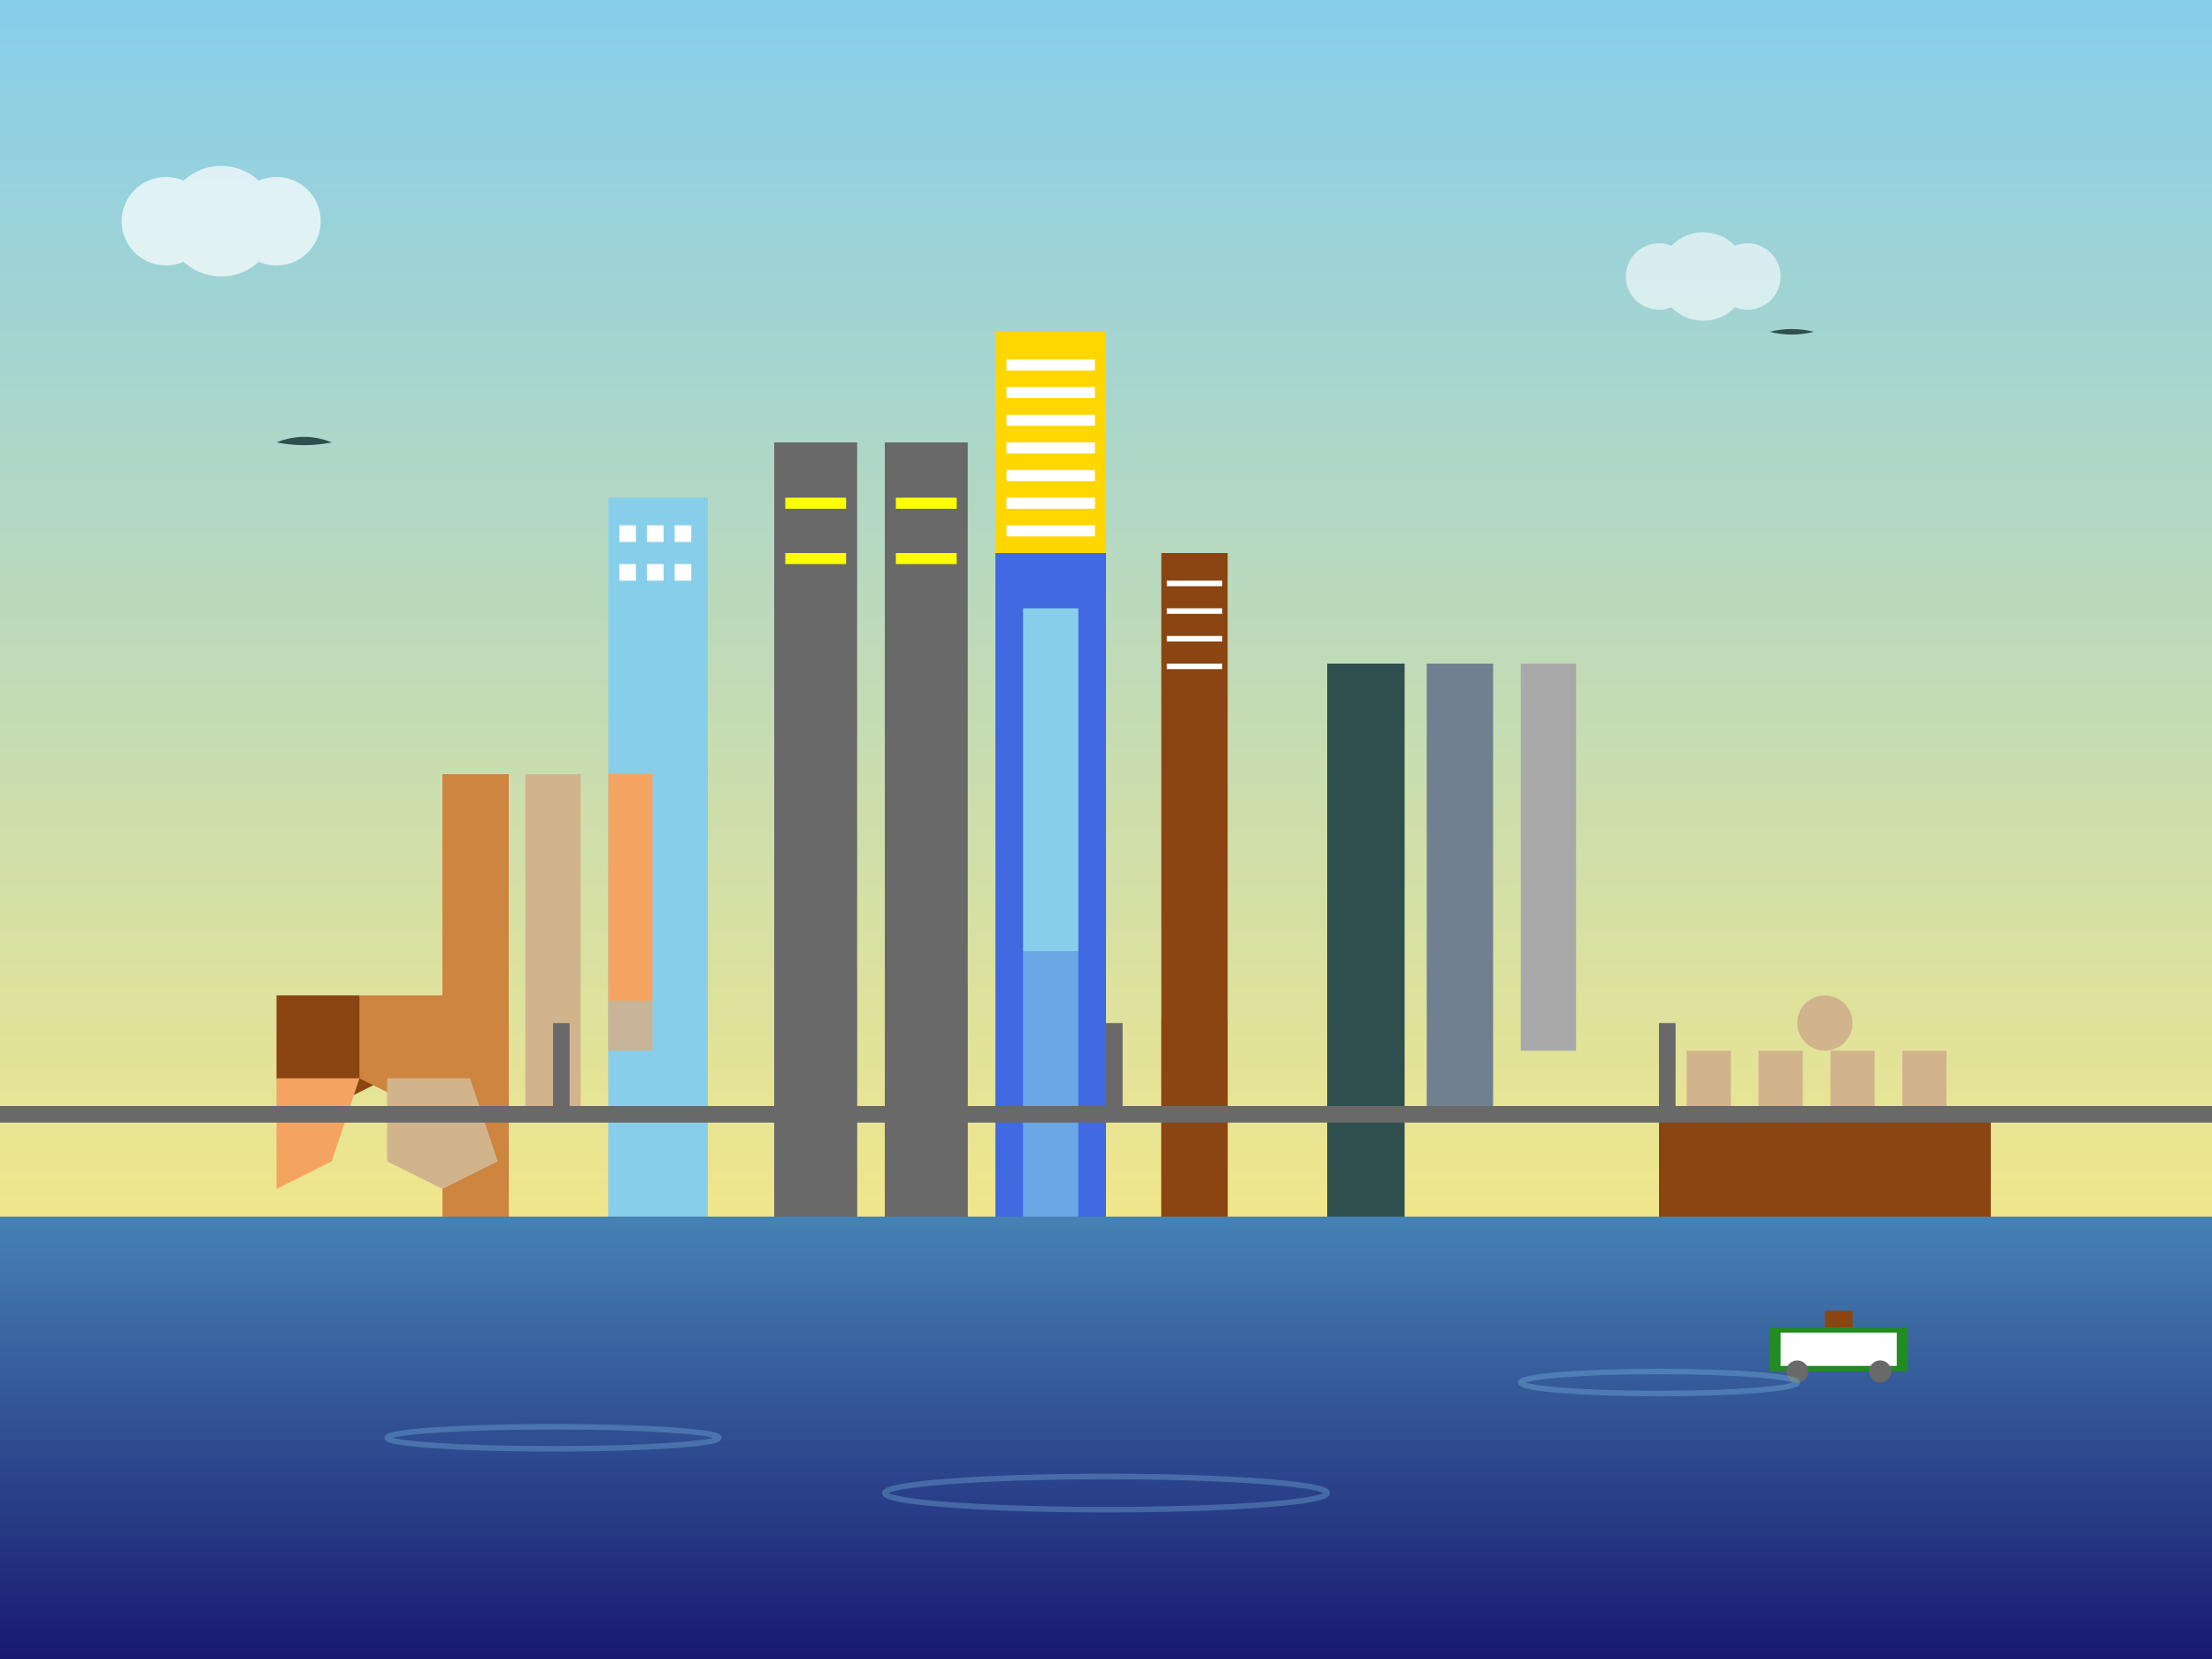
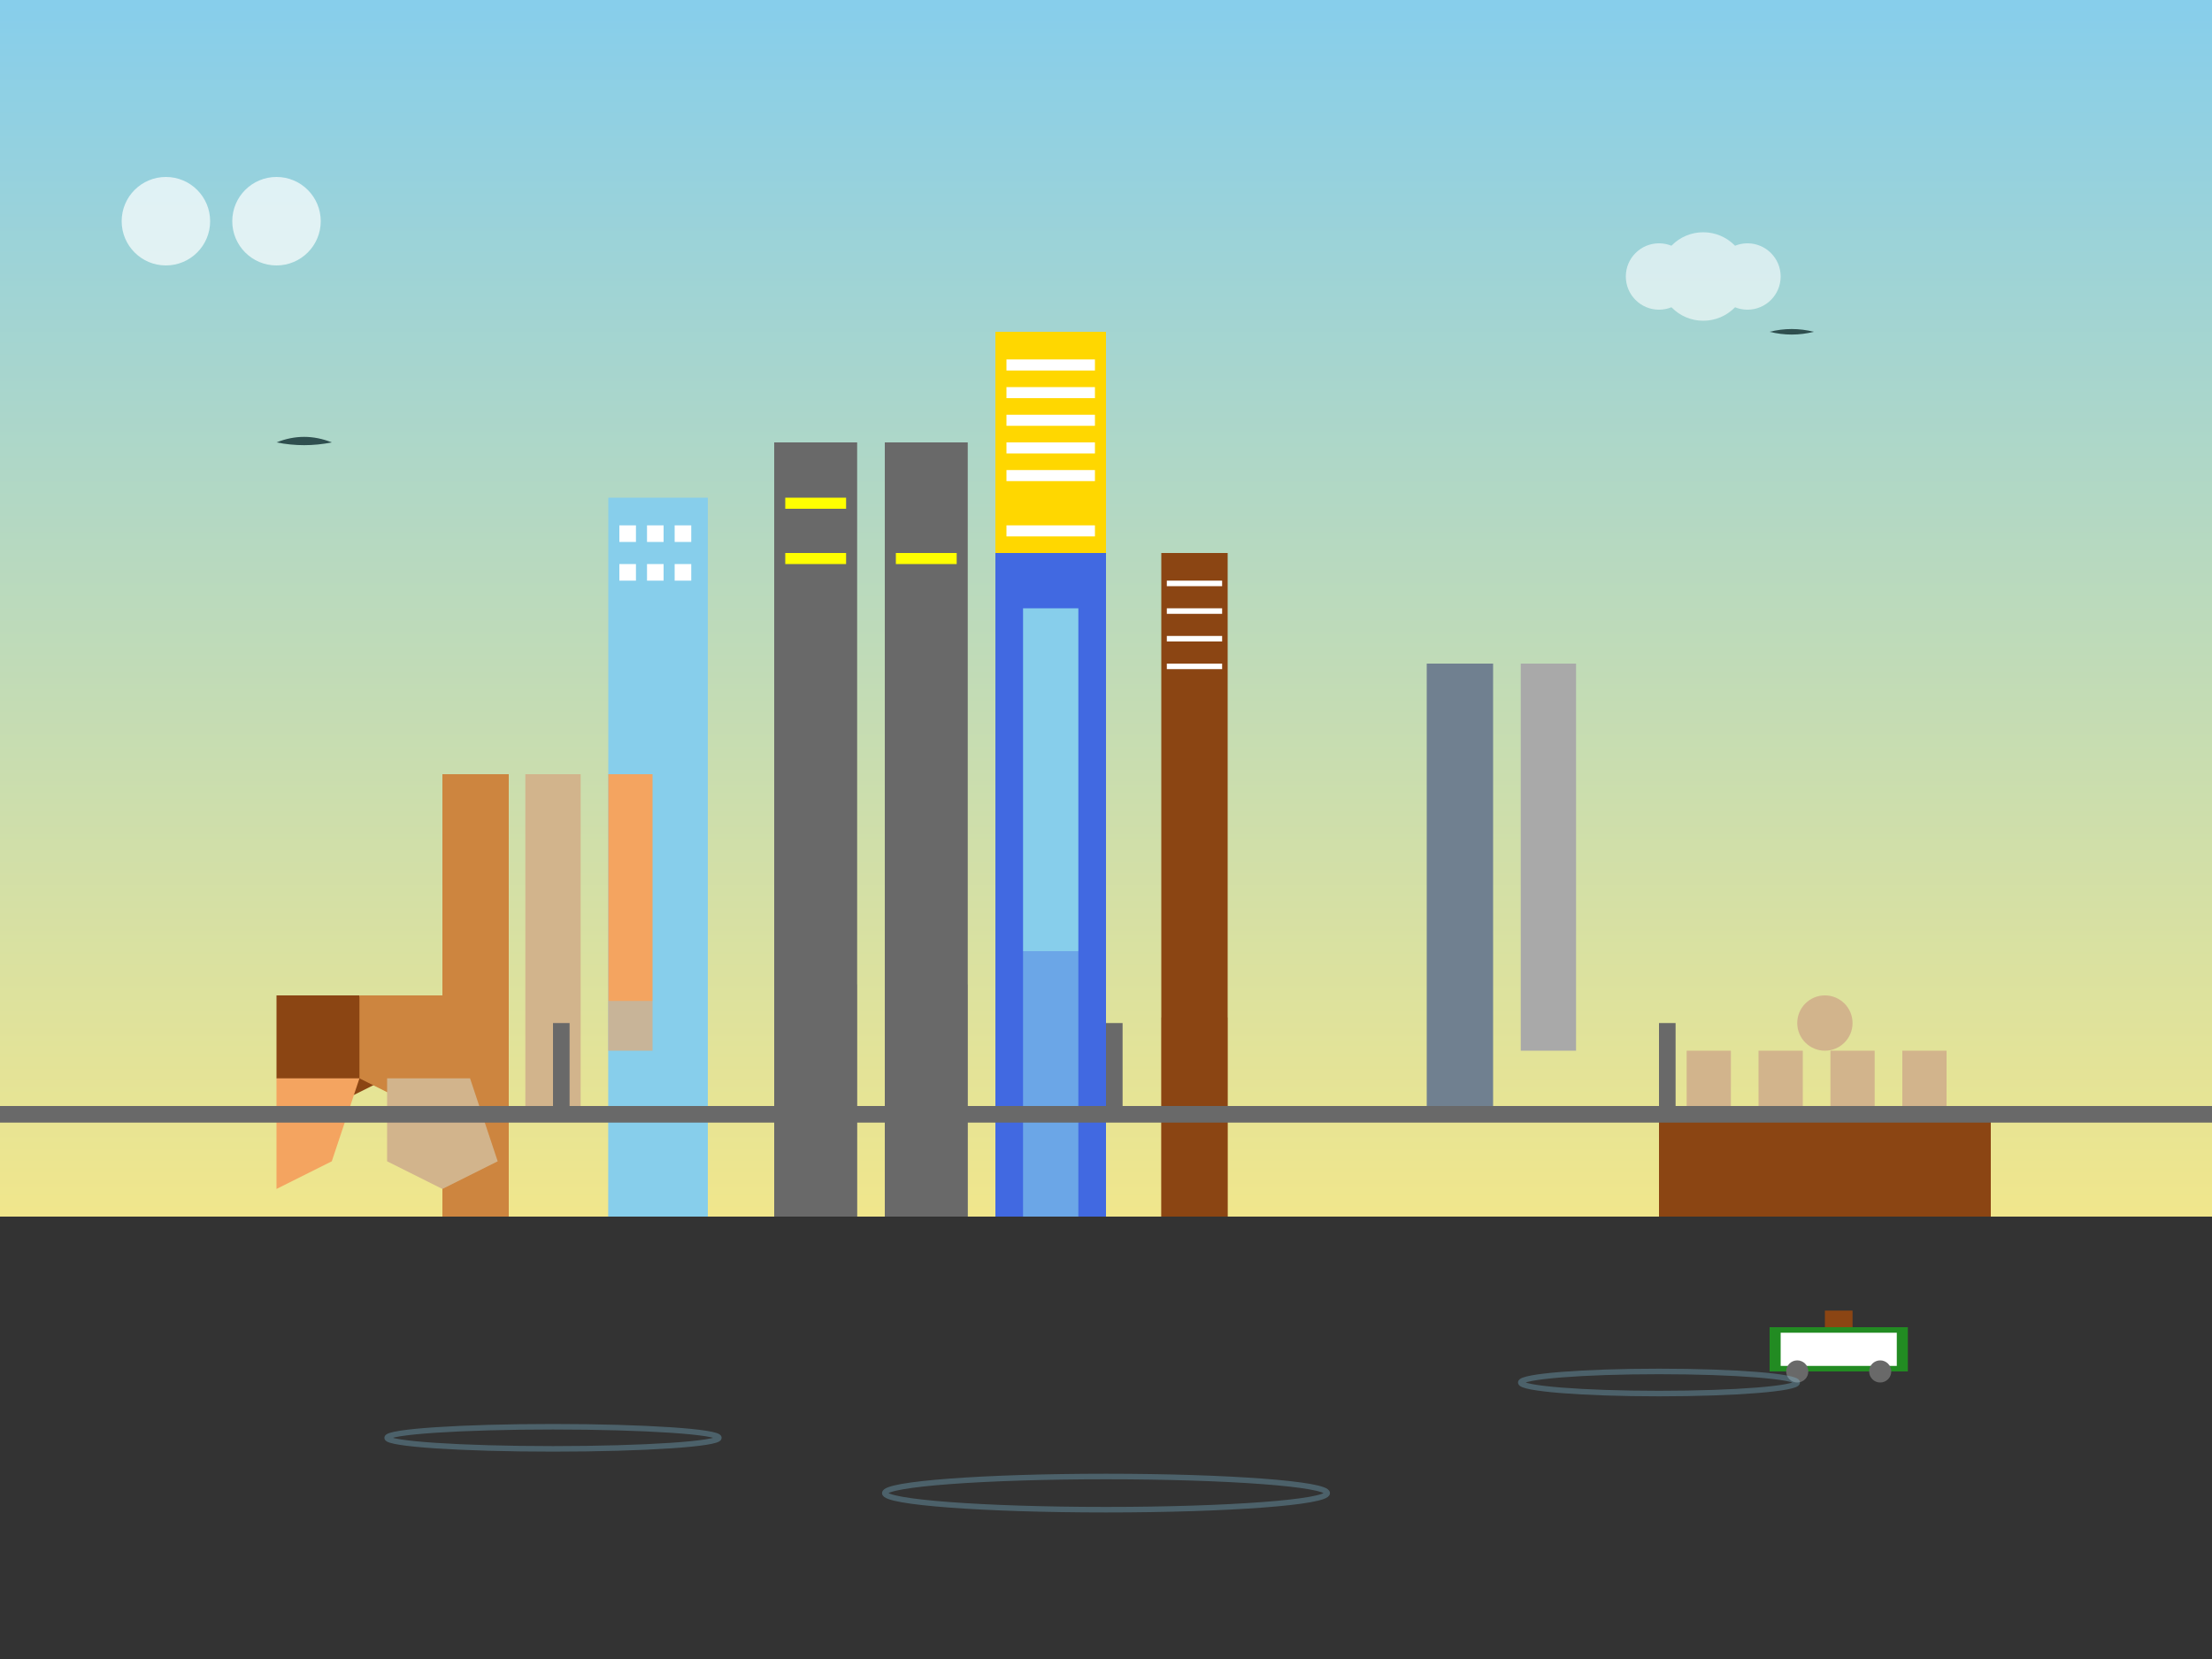
<svg xmlns="http://www.w3.org/2000/svg" viewBox="0 0 400 300">
  <rect x="0" y="0" width="400" height="300" fill="#333333" stroke="none" />
  <defs>
    <linearGradient id="skyGradient" x1="0%" y1="0%" x2="0%" y2="100%">
      <stop offset="0%" style="stop-color:#87CEEB;stop-opacity:1" />
      <stop offset="100%" style="stop-color:#F0E68C;stop-opacity:1" />
    </linearGradient>
    <linearGradient id="riverGradient" x1="0%" y1="0%" x2="0%" y2="100%">
      <stop offset="0%" style="stop-color:#4682B4;stop-opacity:1" />
      <stop offset="100%" style="stop-color:#191970;stop-opacity:1" />
    </linearGradient>
  </defs>
  <rect width="400" height="220" fill="url(#skyGradient)" />
-   <rect y="220" width="400" height="80" fill="url(#riverGradient)" />
  <g transform="translate(180,60)">
    <rect x="0" y="0" width="20" height="160" fill="#4169E1" />
    <rect x="0" y="0" width="20" height="40" fill="#FFD700" />
    <rect x="2" y="5" width="16" height="2" fill="#FFFFFF" />
    <rect x="2" y="10" width="16" height="2" fill="#FFFFFF" />
    <rect x="2" y="15" width="16" height="2" fill="#FFFFFF" />
    <rect x="2" y="20" width="16" height="2" fill="#FFFFFF" />
    <rect x="2" y="25" width="16" height="2" fill="#FFFFFF" />
-     <rect x="2" y="30" width="16" height="2" fill="#FFFFFF" />
    <rect x="2" y="35" width="16" height="2" fill="#FFFFFF" />
    <rect x="5" y="50" width="10" height="110" fill="#87CEEB" />
  </g>
  <g transform="translate(140,80)">
    <rect x="0" y="0" width="15" height="140" fill="#696969" />
    <rect x="20" y="0" width="15" height="140" fill="#696969" />
    <rect x="2" y="10" width="11" height="2" fill="#FFFF00" />
-     <rect x="22" y="10" width="11" height="2" fill="#FFFF00" />
    <rect x="2" y="20" width="11" height="2" fill="#FFFF00" />
    <rect x="22" y="20" width="11" height="2" fill="#FFFF00" />
  </g>
  <g transform="translate(210,100)">
    <rect x="0" y="0" width="12" height="120" fill="#8B4513" />
    <rect x="1" y="5" width="10" height="1" fill="#FFFFFF" />
    <rect x="1" y="10" width="10" height="1" fill="#FFFFFF" />
    <rect x="1" y="15" width="10" height="1" fill="#FFFFFF" />
    <rect x="1" y="20" width="10" height="1" fill="#FFFFFF" />
  </g>
  <g transform="translate(110,90)">
    <rect x="0" y="0" width="18" height="130" fill="#87CEEB" />
    <rect x="2" y="5" width="3" height="3" fill="#FFFFFF" />
    <rect x="7" y="5" width="3" height="3" fill="#FFFFFF" />
    <rect x="12" y="5" width="3" height="3" fill="#FFFFFF" />
    <rect x="2" y="12" width="3" height="3" fill="#FFFFFF" />
    <rect x="7" y="12" width="3" height="3" fill="#FFFFFF" />
    <rect x="12" y="12" width="3" height="3" fill="#FFFFFF" />
  </g>
  <g transform="translate(80,140)">
    <rect x="0" y="0" width="12" height="80" fill="#CD853F" />
    <rect x="15" y="0" width="10" height="60" fill="#D2B48C" />
    <rect x="30" y="0" width="8" height="50" fill="#F4A460" />
  </g>
  <g transform="translate(240,120)">
-     <rect x="0" y="0" width="14" height="100" fill="#2F4F4F" />
    <rect x="18" y="0" width="12" height="80" fill="#708090" />
    <rect x="35" y="0" width="10" height="70" fill="#A9A9A9" />
  </g>
  <g transform="translate(50,180)">
    <polygon points="0,0 15,0 20,15 10,20 0,15" fill="#8B4513" />
    <polygon points="15,0 30,0 35,15 25,20 15,15" fill="#CD853F" />
    <polygon points="20,15 35,15 40,30 30,35 20,30" fill="#D2B48C" />
    <polygon points="0,15 15,15 10,30 0,35" fill="#F4A460" />
  </g>
  <g transform="translate(300,200)">
    <rect x="0" y="0" width="60" height="20" fill="#8B4513" />
    <rect x="5" y="-10" width="8" height="10" fill="#D2B48C" />
    <rect x="18" y="-10" width="8" height="10" fill="#D2B48C" />
    <rect x="31" y="-10" width="8" height="10" fill="#D2B48C" />
    <rect x="44" y="-10" width="8" height="10" fill="#D2B48C" />
    <circle cx="30" cy="-15" r="5" fill="#D2B48C" />
  </g>
  <g transform="translate(320,240)">
    <rect x="0" y="0" width="25" height="8" fill="#228B22" />
    <rect x="2" y="1" width="21" height="6" fill="#FFFFFF" />
    <circle cx="5" cy="8" r="2" fill="#696969" />
    <circle cx="20" cy="8" r="2" fill="#696969" />
    <rect x="10" y="-3" width="5" height="3" fill="#8B4513" />
  </g>
  <g transform="translate(50,80)">
    <path d="M0,0 Q5,-2 10,0 Q5,1 0,0" fill="#2F4F4F" />
  </g>
  <g transform="translate(320,60)">
    <path d="M0,0 Q4,-1 8,0 Q4,1 0,0" fill="#2F4F4F" />
  </g>
  <g transform="translate(0,220) scale(1,-0.3)" opacity="0.4">
    <rect x="180" y="0" width="20" height="160" fill="#4169E1" />
    <rect x="140" y="0" width="15" height="140" fill="#696969" />
    <rect x="160" y="0" width="15" height="140" fill="#696969" />
    <rect x="210" y="0" width="12" height="120" fill="#8B4513" />
    <rect x="110" y="0" width="18" height="130" fill="#87CEEB" />
  </g>
  <g transform="translate(0,200)">
    <rect x="0" y="0" width="400" height="3" fill="#696969" />
    <rect x="100" y="-15" width="3" height="15" fill="#696969" />
    <rect x="200" y="-15" width="3" height="15" fill="#696969" />
    <rect x="300" y="-15" width="3" height="15" fill="#696969" />
  </g>
  <g transform="translate(30,40)" opacity="0.7">
    <circle cx="0" cy="0" r="8" fill="#FFFFFF" />
-     <circle cx="10" cy="0" r="10" fill="#FFFFFF" />
    <circle cx="20" cy="0" r="8" fill="#FFFFFF" />
  </g>
  <g transform="translate(300,50)" opacity="0.6">
    <circle cx="0" cy="0" r="6" fill="#FFFFFF" />
    <circle cx="8" cy="0" r="8" fill="#FFFFFF" />
    <circle cx="16" cy="0" r="6" fill="#FFFFFF" />
  </g>
  <g opacity="0.3">
    <ellipse cx="100" cy="260" rx="30" ry="2" fill="none" stroke="#87CEEB" stroke-width="1" />
    <ellipse cx="200" cy="270" rx="40" ry="3" fill="none" stroke="#87CEEB" stroke-width="1" />
    <ellipse cx="300" cy="250" rx="25" ry="2" fill="none" stroke="#87CEEB" stroke-width="1" />
  </g>
</svg>